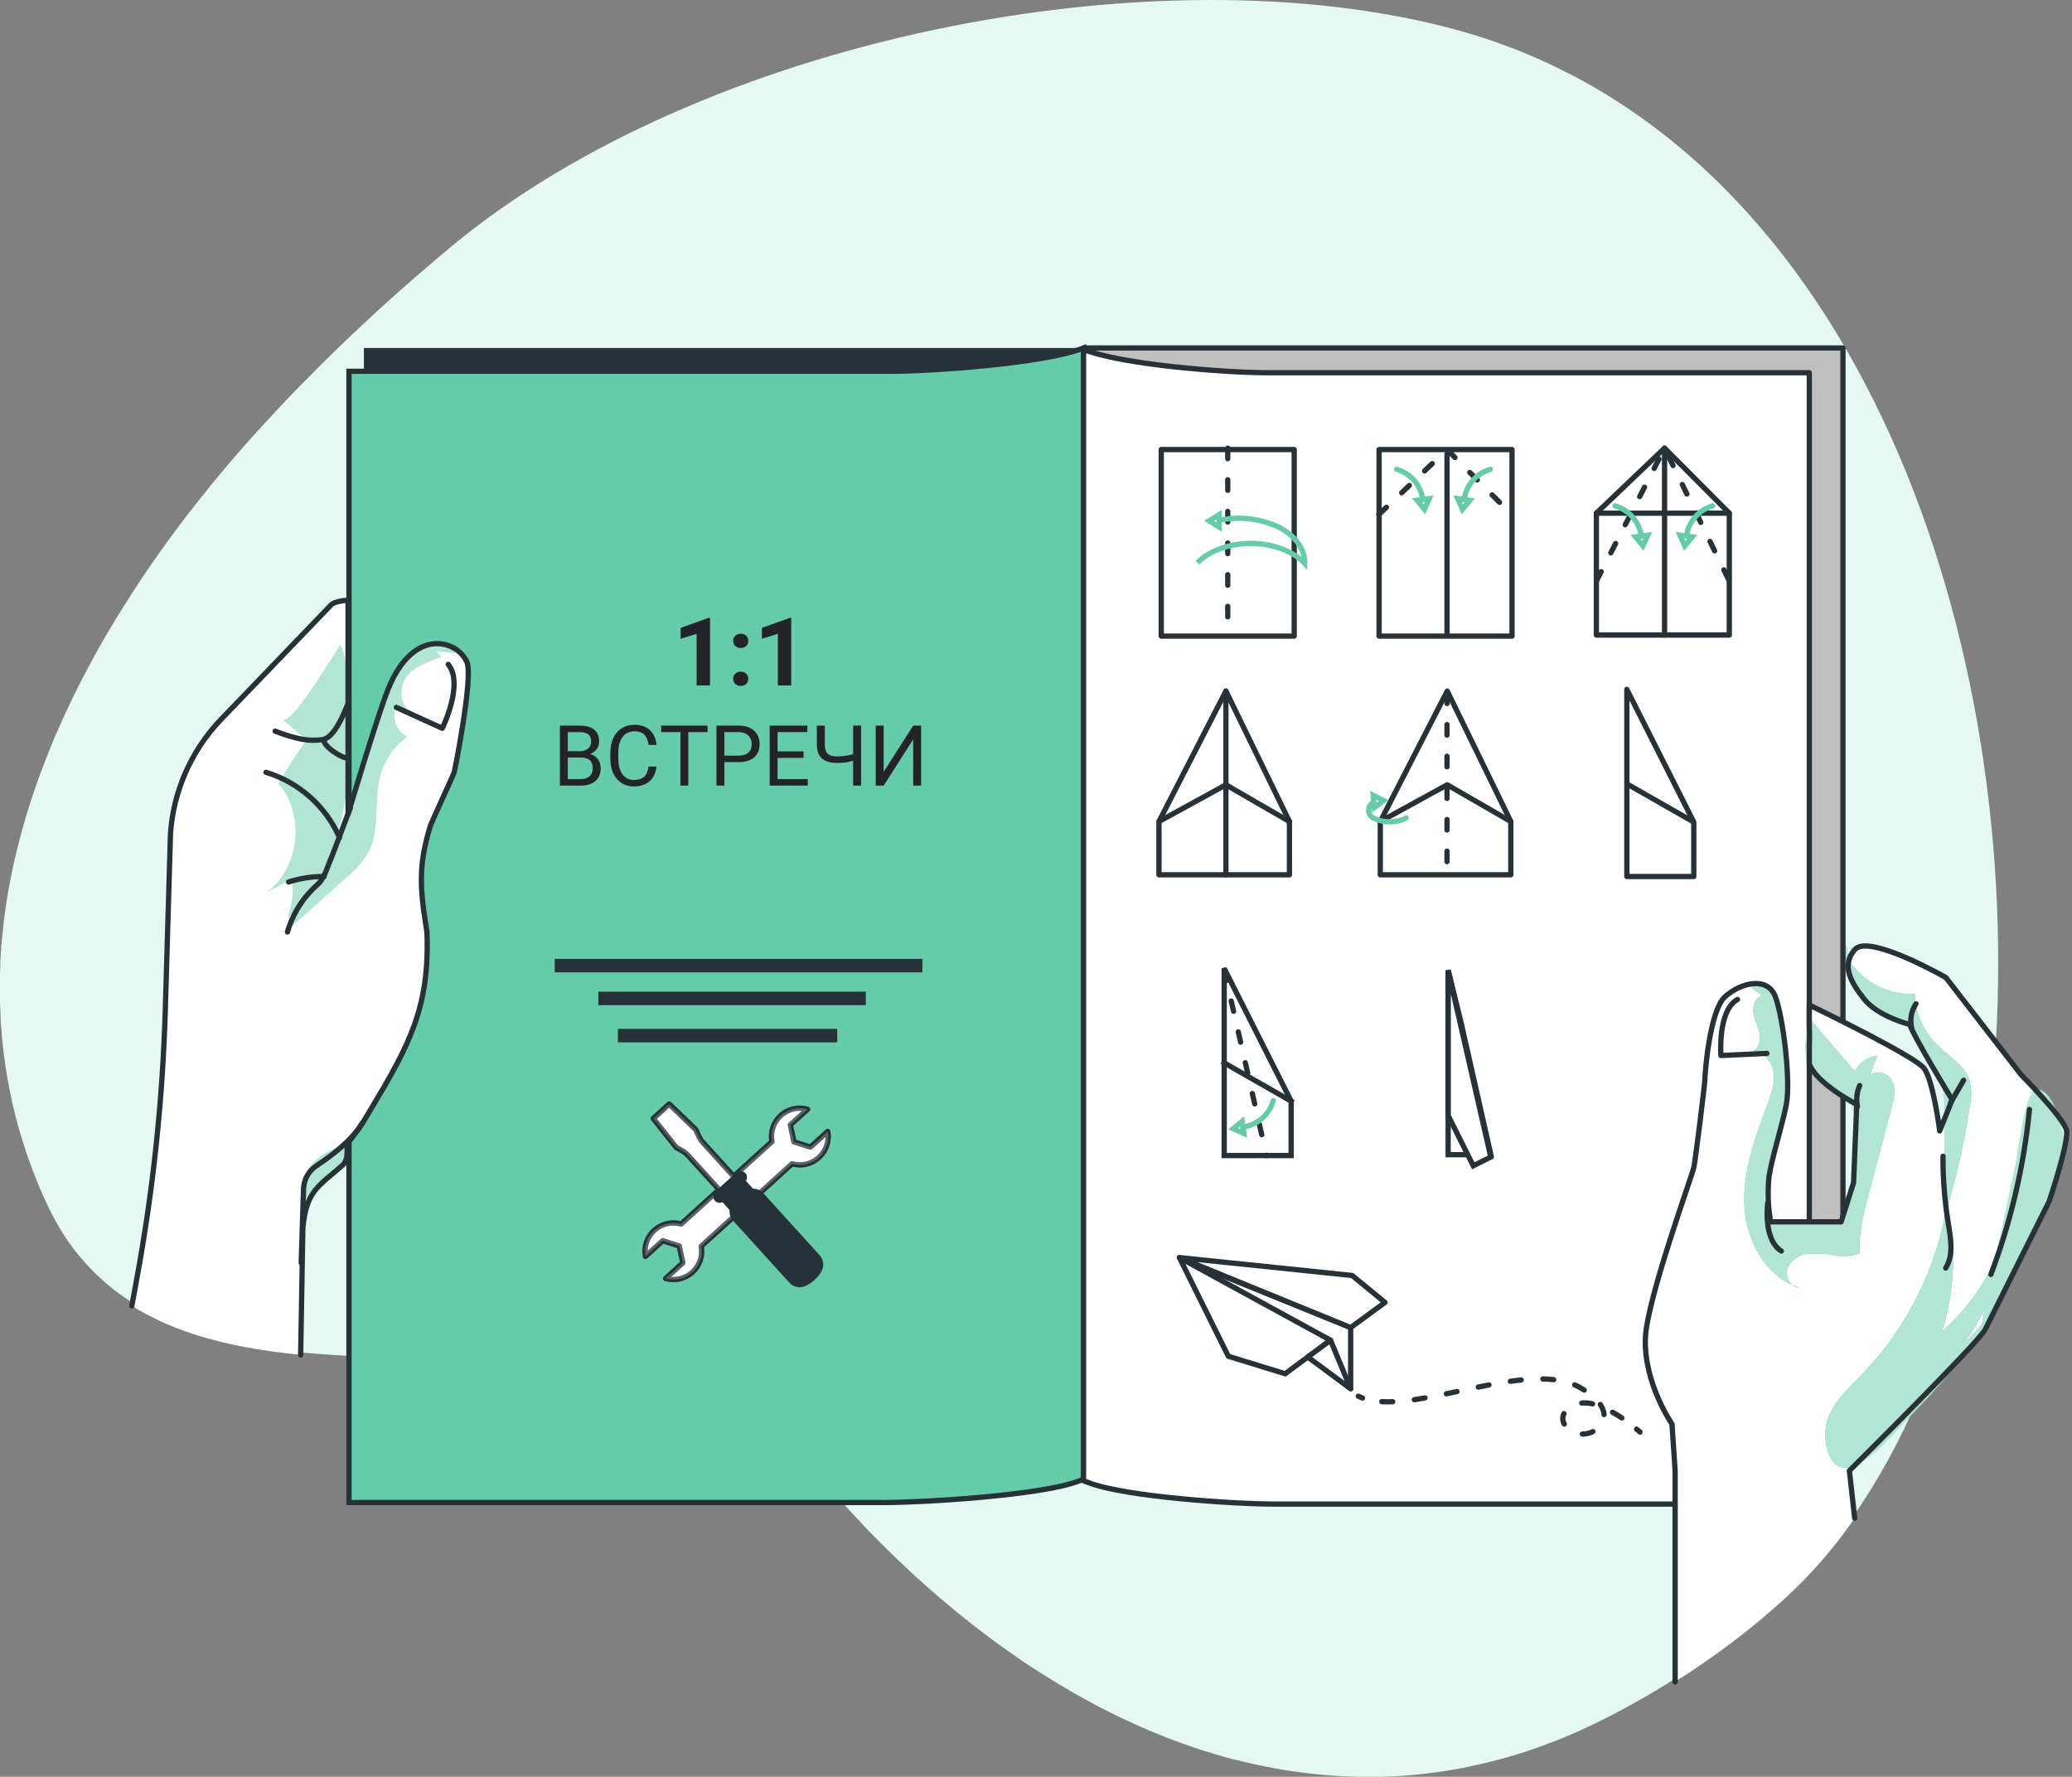
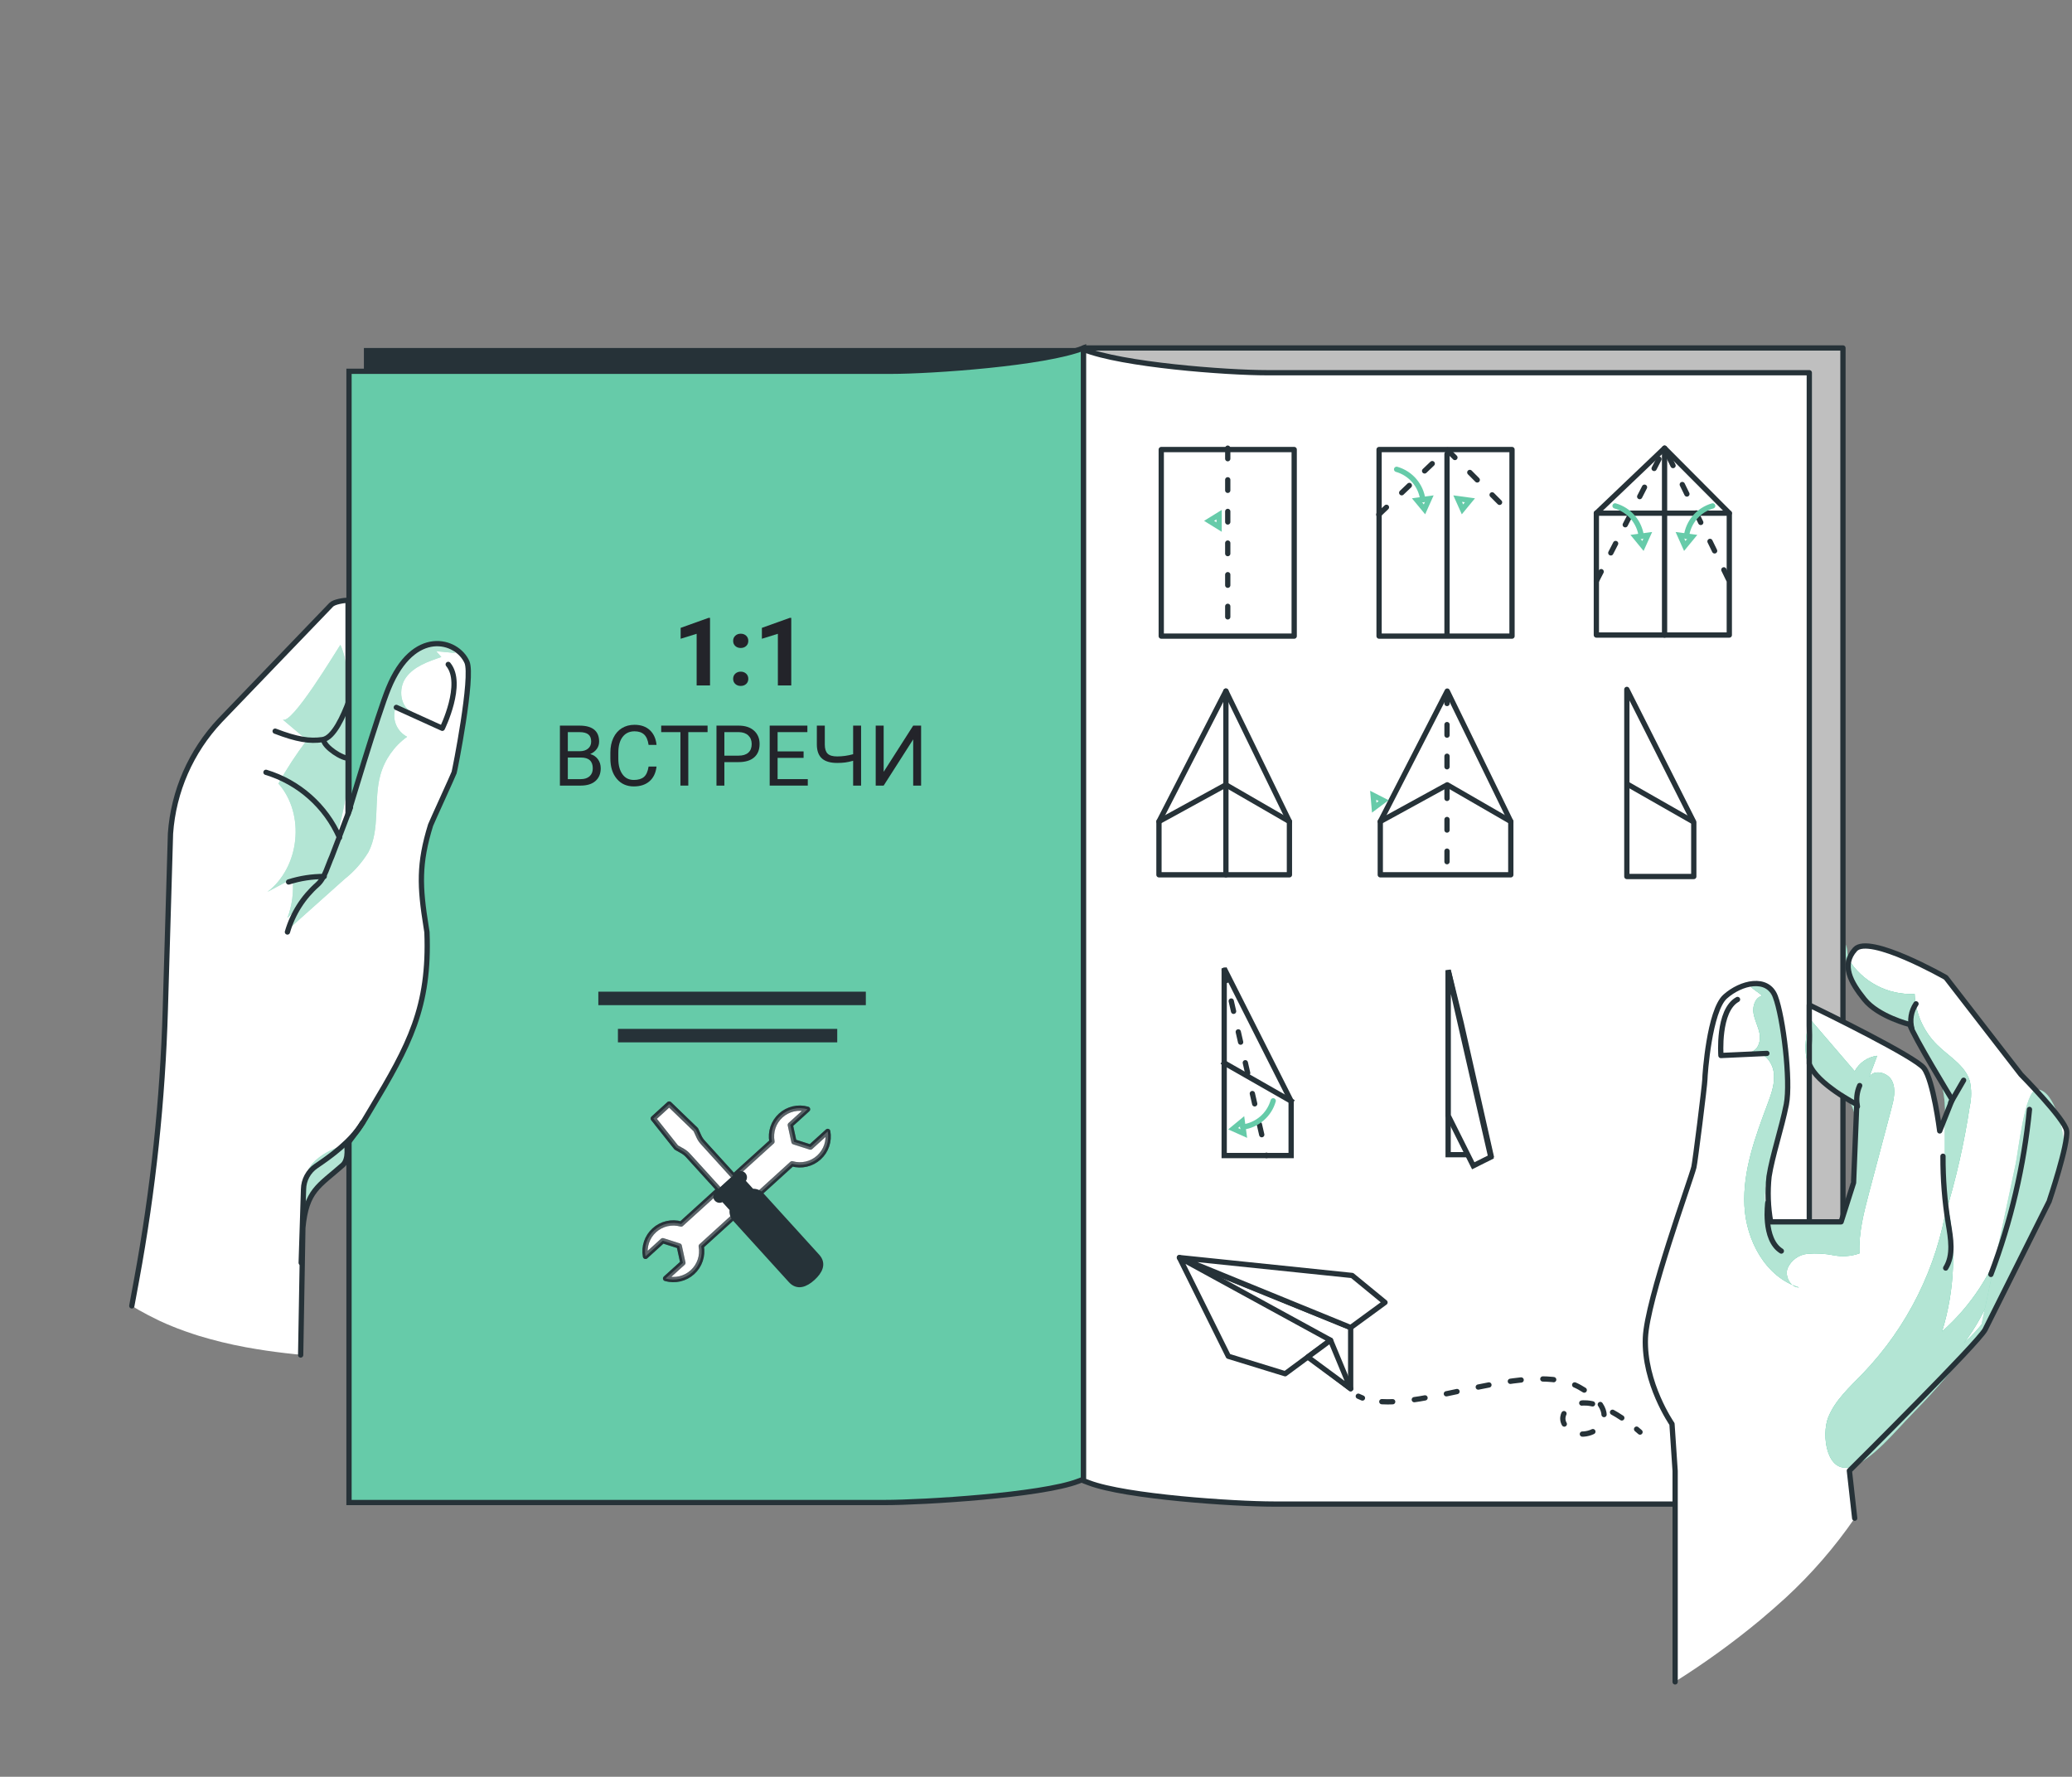
<svg xmlns="http://www.w3.org/2000/svg" width="393px" height="337px" viewBox="0 0 393 337">
  <rect x="0" y="0" width="393" height="337" fill="#808080" stroke="none" />
  <title>Instruction manual-bro (1)</title>
  <g id="Page-1" stroke="none" stroke-width="1" fill="none" fill-rule="evenodd">
    <g id="New-Main-page" transform="translate(-778, -4135)">
      <g id="Instruction-manual-bro-(1)" transform="translate(778, 4135)">
        <g id="freepik--background-simple--inject-4" fill="#E4F9F2" fill-rule="nonzero">
-           <path d="M378.569,197.607 C377.137,222.236 372.154,245.62 363.755,265.245 C360.467,273.061 356.388,280.52 351.581,287.504 C347.797,293.004 343.411,298.065 338.505,302.593 C336.929,304.034 335.311,305.44 333.633,306.855 C328.532,311.085 323.159,314.975 317.549,318.501 C314.187,320.626 310.655,322.675 306.952,324.647 C306.1,325.082 305.325,325.5 304.507,325.917 L304.312,326.02 C303.519,326.42 302.736,326.804 301.935,327.179 C301.134,327.554 300.495,327.853 299.78,328.168 L298.928,328.56 C298.331,328.824 297.744,329.08 297.147,329.319 L296.917,329.421 C296.117,329.762 295.299,330.086 294.49,330.385 C294.49,330.385 294.49,330.385 294.49,330.385 C293.74,330.674 292.99,330.947 292.241,331.237 L291.653,331.442 C291.014,331.672 290.366,331.894 289.719,332.107 L289.506,332.175 C288.808,332.414 288.092,332.635 287.393,332.848 C286.695,333.061 286.099,333.223 285.46,333.402 C284.821,333.581 284.412,333.692 283.884,333.837 C282.606,334.17 281.328,334.485 280.067,334.766 L278.577,335.082 L277.197,335.363 C276.404,335.517 275.629,335.653 274.854,335.772 C274.241,335.883 273.636,335.968 273.031,336.054 C272.426,336.139 271.753,336.233 271.114,336.309 L269.223,336.531 L267.324,336.71 L265.441,336.847 L263.55,336.949 C262.996,336.949 262.442,336.949 261.889,337 L261.326,337 C260.807,337 260.304,337 259.793,337 C258.549,337 257.306,337 256.062,336.94 L254.742,336.889 L253.89,336.847 L252.595,336.761 C251.666,336.693 250.746,336.616 249.826,336.523 C248.906,336.429 247.824,336.318 246.828,336.182 L245.456,335.994 L244.604,335.866 L243.207,335.645 C241.333,335.329 239.485,334.963 237.645,334.553 L236.009,334.17 C235.438,334.042 234.893,333.897 234.305,333.752 L234.195,333.752 C233.002,333.445 231.826,333.121 230.651,332.772 C229.671,332.482 228.7,332.183 227.737,331.868 C227.064,331.646 226.409,331.433 225.753,331.203 C225.233,331.024 224.705,330.845 224.194,330.649 C220.553,329.347 216.984,327.867 213.486,326.207 C212.975,325.977 212.463,325.73 211.961,325.483 L211.629,325.312 C211.135,325.073 210.649,324.843 210.163,324.596 L210.163,324.596 C209.065,324.05 207.974,323.471 206.884,322.891 L206.126,322.473 C205.657,322.226 205.197,321.962 204.729,321.706 C202.457,320.422 200.211,319.078 197.99,317.674 C197.422,317.327 196.854,316.969 196.287,316.6 C195.622,316.173 194.958,315.747 194.31,315.295 C193.663,314.843 192.998,314.443 192.351,313.957 C191.704,313.471 191.261,313.198 190.715,312.814 C188.313,311.109 185.945,309.319 183.636,307.486 C183.142,307.103 182.665,306.711 182.18,306.318 L180.732,305.133 C180.246,304.741 179.769,304.349 179.3,303.94 C178.832,303.531 178.355,303.139 177.886,302.738 C177.418,302.337 176.958,301.945 176.506,301.544 L175.007,300.214 C174.291,299.575 173.584,298.919 172.869,298.271 C171.787,297.273 170.722,296.25 169.657,295.236 C169.214,294.81 168.805,294.383 168.328,293.94 L167.008,292.636 C165.892,291.519 164.785,290.377 163.694,289.226 L163.618,289.14 C162.008,287.435 160.44,285.73 158.907,284.025 C158.847,283.949 158.779,283.889 158.728,283.821 C157.748,282.721 156.777,281.613 155.84,280.505 L154.213,278.586 C152.389,276.399 150.367,274.384 148.173,272.568 C147.909,272.338 147.628,272.116 147.321,271.894 L146.47,271.238 C145.967,270.854 145.456,270.488 144.945,270.138 C144.681,269.959 144.434,269.78 144.17,269.61 L143.318,269.047 L142.466,268.51 L141.912,268.186 C141.674,268.032 141.418,267.888 141.179,267.751 L140.259,267.24 L138.879,266.515 C138.59,266.37 138.292,266.234 138.028,266.08 C136.775,265.475 135.472,264.912 134.169,264.375 L133.317,264.051 C126.297,261.511 118.989,259.853 111.56,259.115 C111.202,259.064 110.836,259.03 110.461,258.996 C108.272,258.757 106.04,258.561 103.8,258.408 C102.777,258.331 101.764,258.263 100.733,258.212 L99.285,258.135 L97.019,258.033 C95.886,257.981 94.744,257.939 93.611,257.905 L92.461,257.905 L92.197,257.905 C91.524,257.905 90.86,257.862 90.178,257.854 L86.771,257.768 L83.9,257.7 L80.339,257.632 L80.075,257.632 L76.779,257.547 L74.41,257.478 L72.153,257.419 L71.983,257.419 L69.708,257.342 C65.645,257.172 61.624,256.933 57.705,256.566 L57.245,256.524 L56.078,256.404 C53.625,256.149 51.206,255.833 48.846,255.441 L46.827,255.091 C43.801,254.531 40.809,253.8 37.865,252.901 C37.533,252.798 37.201,252.696 36.877,252.577 C35.889,252.253 34.909,251.912 33.964,251.545 C33.64,251.426 33.316,251.298 33.001,251.161 C32.149,250.829 31.383,250.479 30.599,250.121 L30.02,249.814 C28.87,249.26 27.737,248.672 26.612,248.033 C26.152,247.768 25.709,247.504 25.258,247.18 L25.019,247.027 L24.227,246.507 C23.707,246.157 23.188,245.799 22.685,245.424 L22.217,245.066 L21.603,244.614 L20.811,243.975 C20.453,243.685 20.113,243.378 19.763,243.08 C19.414,242.781 18.911,242.287 18.443,241.869 C17.974,241.451 17.489,240.94 17.02,240.445 L16.33,239.704 L15.666,238.945 C15.41,238.655 15.163,238.365 14.925,238.093 C14.686,237.82 14.55,237.624 14.354,237.376 C14.158,237.129 13.937,236.839 13.724,236.524 C13.306,235.97 12.872,235.399 12.505,234.819 L12.369,234.614 C12.079,234.171 11.781,233.711 11.517,233.25 L11.449,233.139 L11.091,232.543 C10.989,232.381 10.895,232.219 10.802,232.04 C10.708,231.861 10.461,231.443 10.299,231.145 C10.137,230.846 9.975,230.539 9.813,230.224 C9.652,229.909 9.541,229.704 9.422,229.44 C9.302,229.175 9.055,228.698 8.876,228.314 C8.433,227.368 8.025,226.422 7.607,225.458 C7.607,225.458 7.607,225.458 7.607,225.458 C7.597,225.426 7.582,225.394 7.565,225.365 C7.275,224.666 6.985,223.975 6.713,223.276 C6.683,223.212 6.658,223.147 6.636,223.08 C6.355,222.372 6.082,221.665 5.827,220.94 C5.571,220.216 5.273,219.431 5.017,218.664 C4.762,217.897 4.506,217.138 4.268,216.371 C3.791,214.836 3.348,213.293 2.956,211.742 C2.797,211.111 2.644,210.48 2.496,209.849 C2.402,209.517 2.334,209.167 2.257,208.809 C2.13,208.28 2.019,207.743 1.917,207.198 C1.891,207.118 1.874,207.035 1.866,206.951 C1.712,206.2 1.567,205.442 1.44,204.683 C1.312,203.924 1.167,203.106 1.048,202.304 C0.929,201.503 0.818,200.71 0.716,199.909 C0.613,199.108 0.528,198.315 0.451,197.513 C0.383,196.891 0.324,196.252 0.281,195.621 C0.281,195.339 0.281,195.05 0.213,194.768 C0.17,194.155 0.128,193.541 0.102,192.918 C0.089,192.762 0.089,192.606 0.102,192.45 C0.102,192.04 0.051,191.597 0.051,191.205 C0.017,190.637 0,190.068 0,189.5 C0,188.843 0,188.161 0,187.488 C0,186.814 0,186.354 0,185.783 C0,185.561 0,185.34 0,185.109 C0,184.547 0,183.993 0.06,183.404 C0.06,183.123 0.06,182.816 0.06,182.552 C0.06,182.032 0.111,181.503 0.153,180.992 L0.204,180.182 C0.204,179.577 0.29,178.98 0.349,178.383 C0.349,178.153 0.349,177.923 0.417,177.693 C0.486,176.951 0.562,176.226 0.647,175.493 C0.64,175.457 0.64,175.419 0.647,175.382 C0.741,174.53 0.843,173.729 0.963,172.893 C1.048,172.237 1.15,171.589 1.252,170.924 C1.423,169.901 1.593,168.869 1.789,167.838 C1.9,167.215 2.019,166.619 2.138,165.996 C2.598,163.72 3.135,161.418 3.748,159.108 C3.902,158.52 4.055,157.932 4.217,157.343 C5.128,154.036 6.202,150.702 7.411,147.361 L7.88,146.107 C8.05,145.681 8.22,145.255 8.382,144.812 C8.783,143.746 9.234,142.672 9.643,141.598 C10.052,140.524 10.495,139.501 10.981,138.452 C11.007,138.397 11.03,138.34 11.049,138.281 C11.449,137.369 11.901,136.457 12.284,135.545 C12.361,135.366 12.446,135.187 12.531,135.008 C12.982,134.027 13.442,133.047 13.919,132.075 L13.996,131.913 C14.49,130.924 14.993,129.918 15.504,128.921 C15.649,128.614 15.802,128.333 15.964,128.068 C16.262,127.48 16.56,126.892 16.884,126.312 C17.208,125.733 17.446,125.255 17.736,124.718 C18.025,124.181 18.417,123.482 18.767,122.868 C19.491,121.572 20.232,120.311 20.998,119.006 C21.063,118.903 21.128,118.801 21.194,118.699 C21.799,117.676 22.413,116.662 23.051,115.647 C23.69,114.633 24.321,113.619 24.985,112.596 C25.65,111.572 26.306,110.558 26.987,109.544 C27.669,108.529 28.367,107.506 29.083,106.483 C29.798,105.46 30.454,104.514 31.17,103.525 C31.196,103.494 31.219,103.459 31.238,103.423 C31.979,102.408 32.72,101.385 33.487,100.371 C34.253,99.356 35.012,98.325 35.804,97.31 C36.468,96.458 37.133,95.605 37.814,94.753 L38.445,93.968 C39.169,93.056 39.91,92.127 40.668,91.215 C41.426,90.303 42.074,89.51 42.798,88.657 C42.977,88.436 43.172,88.222 43.36,87.992 C44.212,87.037 44.995,86.074 45.83,85.119 C46.665,84.165 47.534,83.227 48.386,82.28 C48.522,82.11 48.676,81.948 48.82,81.786 C49.672,80.857 50.524,79.936 51.376,79.007 C52.228,78.078 52.96,77.302 53.761,76.449 C54.085,76.091 54.417,75.742 54.758,75.392 C55.61,74.54 56.462,73.645 57.313,72.784 C58.165,71.923 59.213,70.848 60.176,69.885 C67.882,62.161 76.313,54.489 85.468,46.867 C133.036,7.277 219.253,-9.73 275.919,5.572 C350.738,25.742 383.194,118.103 378.569,197.607 Z" id="Path" />
-         </g>
+           </g>
        <g id="freepik--Manual--inject-4" transform="translate(25, 66)">
          <path d="M180.517,214.559 L180.517,0 L324.556,0 L324.556,216.154 L319.881,218.969 L218.361,218.969 C216.143,218.483 197.682,218.722 180.56,214.55" id="Path" stroke="#263238" fill="#BFBFBF" fill-rule="nonzero" stroke-linecap="round" stroke-linejoin="round" />
          <path d="M179.186,213.646 L178.137,214.047 C171.15,216.734 148.867,218.116 141.385,218.116 L44.02,218.116 L44.02,0 L180.517,0 L179.186,213.646 Z" id="Path" fill="#263238" fill-rule="nonzero" />
          <path d="M180.517,214.559 L179.476,214.951 C172.481,217.613 150.198,218.978 142.716,218.978 L41.196,218.978 L41.196,4.419 L143.936,4.419 C151.785,4.419 173.232,2.918 180.517,0 L180.517,0 L180.517,214.559 Z" id="Path" stroke="#263238" fill="#66CBA9" fill-rule="nonzero" />
          <path d="M180.517,214.849 L181.558,215.241 C188.553,217.903 209.13,219.268 216.612,219.268 L318.174,219.268 L318.174,4.692 L215.392,4.692 C207.544,4.692 187.803,3.191 180.517,0.273 L180.517,0.273 L180.517,214.849 Z" id="Path" stroke="#263238" fill="#FFFFFF" fill-rule="nonzero" stroke-linecap="round" stroke-linejoin="round" />
          <path d="M61.125,80.483 C60.946,81.003 56.86,89.918 56.663,90.447 C54.394,97.75 54.59,102.144 55.81,109.719 L55.972,110.769 C56.518,124.947 52.645,132.156 45.343,144.322 L43.867,146.787 L42.903,148.22 L42.903,148.22 L40.744,151.078 C40.744,151.078 41.239,153.825 39.994,154.934 C35.395,158.987 33.118,159.729 32.435,166.835 L32.017,190.953 L30.848,190.833 C28.391,190.578 25.969,190.262 23.605,189.869 L21.584,189.52 C18.553,188.959 15.557,188.227 12.609,187.327 C12.276,187.225 11.943,187.122 11.619,187.003 C10.63,186.679 9.649,186.338 8.702,185.971 C8.377,185.851 8.053,185.723 7.738,185.587 C6.885,185.254 6.117,184.904 5.332,184.546 L4.777,184.273 C3.626,183.718 2.491,183.13 1.365,182.49 C0.904,182.226 0.461,181.961 0.009,181.637 C0.316,179.931 0.623,178.301 0.921,176.689 C4.047,159.76 5.866,142.616 6.364,125.408 L7.337,92.085 C7.901,84.074 11.216,76.503 16.721,70.655 L37.827,48.704 C38.373,48.133 40.284,47.851 41.017,47.851 L41.017,88.408 C41.017,88.408 46.75,69.188 48.695,64.521 C53.456,52.919 61.688,55.35 63.565,59.573 C64.793,62.312 61.253,80.116 61.125,80.483 Z" id="Path" fill="#FFFFFF" fill-rule="nonzero" />
          <g id="Group" transform="translate(25.713, 55.986)" fill-rule="nonzero">
            <path d="M2.875,14.456 L7.507,18.371 C5.517,20.996 3.709,23.756 2.099,26.63 C7.217,32.439 6.159,42.515 0,47.181 L4.786,44.622 C5.032,47.166 4.697,49.733 3.805,52.129 C10.732,45.466 14.213,35.852 15.219,26.288 C15.649,21.836 15.712,17.357 15.407,12.894 C15.177,9.149 15.458,3.672 13.846,0.32 C13.112,1.377 4.496,15.829 2.875,14.456 Z" id="Path" fill="#66CBA9" />
            <path d="M2.875,14.456 L7.507,18.371 C5.517,20.996 3.709,23.756 2.099,26.63 C7.217,32.439 6.159,42.515 0,47.181 L4.786,44.622 C5.032,47.166 4.697,49.733 3.805,52.129 C10.732,45.466 14.213,35.852 15.219,26.288 C15.649,21.836 15.712,17.357 15.407,12.894 C15.177,9.149 15.458,3.672 13.846,0.32 C13.112,1.377 4.496,15.829 2.875,14.456 Z" id="Path" fill="#FFFFFF" opacity="0.5" />
            <path d="M15.023,95.101 C15.023,95.101 7.567,96.807 7.158,101.926 C6.748,107.044 6.714,110.875 6.714,110.875 C7.025,105.874 9.878,101.382 14.272,98.974 L15.023,95.101 Z" id="Path" fill="#66CBA9" />
            <path d="M15.023,95.101 C15.023,95.101 7.567,96.807 7.158,101.926 C6.748,107.044 6.714,110.875 6.714,110.875 C7.025,105.874 9.878,101.382 14.272,98.974 L15.023,95.101 Z" id="Path" fill="#FFFFFF" opacity="0.5" />
            <path d="M35.66,1.872 L32.009,1.522 L32.998,2.631 C30.49,3.485 27.811,4.389 26.267,6.539 C24.723,8.689 25.201,12.4 27.726,13.15 L24.254,12.408 C23.621,14.501 24.567,16.747 26.506,17.757 C24.044,19.519 22.256,22.068 21.439,24.983 C20.108,29.769 21.439,35.22 19.178,39.605 C17.991,41.567 16.463,43.301 14.665,44.724 L3.523,54.68 C10.676,43.971 16.052,32.177 19.442,19.753 C21.148,13.56 22.539,6.829 27.214,2.427 C28.331,1.29 29.743,0.49 31.292,0.115 C32.87,-0.245 34.52,0.254 35.634,1.429 L34.645,0.652 L35.66,1.872 Z" id="Path" fill="#66CBA9" />
            <g opacity="0.5" transform="translate(3.523, 0)" fill="#FFFFFF" id="Path">
              <path d="M32.136,1.872 L28.485,1.522 L29.475,2.631 C26.967,3.485 24.288,4.389 22.744,6.539 C21.2,8.689 21.677,12.4 24.203,13.15 L20.73,12.408 C20.098,14.501 21.044,16.747 22.983,17.757 C20.52,19.519 18.733,22.068 17.915,24.983 C16.584,29.769 17.915,35.22 15.654,39.605 C14.468,41.567 12.939,43.301 11.142,44.724 L0,54.68 C7.153,43.971 12.528,32.177 15.919,19.753 C17.625,13.56 19.016,6.829 23.691,2.427 C24.807,1.29 26.22,0.49 27.769,0.115 C29.346,-0.245 30.997,0.254 32.111,1.429 L31.121,0.652 L32.136,1.872 Z" />
            </g>
          </g>
          <path d="M0,181.68 C0.307,179.973 0.614,178.344 0.913,176.731 C4.038,159.803 5.858,142.658 6.356,125.451 L7.337,92.085 C7.901,84.074 11.216,76.503 16.721,70.655 L37.827,48.704 C38.373,48.133 40.284,47.851 41.017,47.851 L41.017,88.408 C41.017,88.408 46.75,69.188 48.695,64.521 C53.456,52.919 61.688,55.35 63.565,59.573 C64.802,62.354 61.262,80.159 61.134,80.526 C60.954,81.046 56.868,89.961 56.672,90.49 C54.403,97.793 54.599,102.186 55.819,109.762 L55.981,110.811 C56.527,124.99 52.654,132.199 45.351,144.364 L43.875,146.83 L42.911,148.263 L42.911,148.263 L40.753,151.121 C40.753,151.121 41.248,153.868 40.002,154.977 C35.404,159.029 33.126,159.772 32.444,166.878 L32.026,190.996" id="Path" stroke="#263238" stroke-linecap="round" stroke-linejoin="round" />
          <path d="M27.188,72.677 C31.369,74.281 33.74,74.631 36.18,74.281 C38.33,73.974 40.173,69.648 41.154,67.038" id="Path" stroke="#263238" stroke-linecap="round" stroke-linejoin="round" />
          <path d="M25.448,80.483 C31.685,82.37 36.782,86.893 39.396,92.862" id="Path" stroke="#263238" stroke-linecap="round" stroke-linejoin="round" />
          <path d="M29.517,110.769 C30.522,107.29 32.499,104.17 35.216,101.777 C36.573,100.591 37.195,98.108 37.938,96.47 L41.478,87.137" id="Path" stroke="#263238" stroke-linecap="round" stroke-linejoin="round" />
          <path d="M50.171,68.172 L58.89,72.131 C58.89,72.131 63.053,63.677 60.016,60.017" id="Path" stroke="#263238" stroke-linecap="round" stroke-linejoin="round" />
          <path d="M29.739,101.282 C31.923,100.583 34.203,100.232 36.496,100.241" id="Path" stroke="#263238" stroke-linecap="round" stroke-linejoin="round" />
          <path d="M36.393,74.366 C36.479,75.663 40.002,78 41.154,77.779" id="Path" stroke="#263238" stroke-linecap="round" stroke-linejoin="round" />
          <path d="M32.128,173.507 L32.572,159.558 C32.601,157.795 33.486,156.157 34.943,155.165 C37.596,153.365 41.649,150.498 43.781,146.915" id="Path" stroke="#263238" stroke-linecap="round" stroke-linejoin="round" />
          <path d="M292.726,253 L292.726,212.989 L292.129,204.082 C292.129,204.082 286.746,196.319 287.087,187.745 C287.369,180.519 295.695,157.75 296.284,155.369 C296.505,154.516 298.365,139.629 298.365,138.751 C298.365,137.872 299.218,125.681 302.221,123.011 C305.224,120.341 310.24,119.146 311.725,123.011 C313.209,126.875 314.694,139.041 313.815,143.486 C312.936,147.93 311.136,153.288 310.539,157.135 C310.233,160.005 310.336,162.903 310.846,165.743 L324.206,165.743 L326.569,158.321 L327.175,143.468 C327.175,143.468 319.565,139.578 318.174,135.79 L318.174,132.199 C318.234,130.962 318.226,129.691 318.174,128.547 L318.174,124.615 C320.819,125.894 338.299,134.434 339.937,136.618 C341.72,138.998 342.906,148.502 342.906,148.502 L345.26,142.607 L345.26,142.556 C345.26,142.556 337.83,130.39 337.241,128.317 C337.241,128.317 331.27,126.833 328.633,123.557 C325.997,120.281 324.18,117.03 326.85,114.062 C329.521,111.093 344.075,119.402 344.075,119.402 L353.809,131.986 L358.322,137.812 C358.322,137.812 366.639,146.233 366.972,148.451 C367.356,150.959 363.662,161.862 363.662,161.862 L351.497,186.218 C350.789,187.498 344.928,193.615 338.973,199.672 C332.43,206.343 325.776,212.946 325.776,212.946 L326.782,221.947 C322.992,227.451 318.6,232.516 313.687,237.047 C312.109,238.489 310.488,239.896 308.807,241.312 C303.699,245.544 298.318,249.437 292.701,252.966" id="Path" fill="#FFFFFF" fill-rule="nonzero" />
          <g id="Group" transform="translate(305.837, 113.174)" fill-rule="nonzero">
            <path d="M15.929,89.654 C17.251,86.352 20.024,83.895 22.489,81.336 C30.994,72.467 36.574,61.202 38.476,49.063 C40.275,57.107 39.945,65.481 37.521,73.359 C43.029,68.491 47.121,62.224 49.362,55.222 C48.827,62.597 46.159,69.657 41.684,75.543 C44.911,72.681 47.448,69.126 49.106,65.144 C45.438,73.965 38.408,82.334 31.771,89.074 C28.913,91.974 24.298,97.69 20.365,98.996 C15.63,100.531 14.589,93.032 15.929,89.654 Z" id="Path" fill="#66CBA9" />
            <path d="M15.929,89.654 C17.251,86.352 20.024,83.895 22.489,81.336 C30.994,72.467 36.574,61.202 38.476,49.063 C40.275,57.107 39.945,65.481 37.521,73.359 C43.029,68.491 47.121,62.224 49.362,55.222 C48.827,62.597 46.159,69.657 41.684,75.543 C44.911,72.681 47.448,69.126 49.106,65.144 C45.438,73.965 38.408,82.334 31.771,89.074 C28.913,91.974 24.298,97.69 20.365,98.996 C15.63,100.531 14.589,93.032 15.929,89.654 Z" id="Path" fill="#66CBA9" />
            <path d="M15.929,89.654 C17.251,86.352 20.024,83.895 22.489,81.336 C30.994,72.467 36.574,61.202 38.476,49.063 C40.275,57.107 39.945,65.481 37.521,73.359 C43.029,68.491 47.121,62.224 49.362,55.222 C48.827,62.597 46.159,69.657 41.684,75.543 C44.911,72.681 47.448,69.126 49.106,65.144 C45.438,73.965 38.408,82.334 31.771,89.074 C28.913,91.974 24.298,97.69 20.365,98.996 C15.63,100.531 14.589,93.032 15.929,89.654 Z" id="Path" fill="#FFFFFF" opacity="0.5" />
            <path d="M19.708,2.679 C22.372,7.043 27.21,9.6 32.317,9.342 C32.461,12.988 33.986,16.443 36.582,19.007 C38.792,21.2 41.855,22.855 42.767,25.832 C43.122,27.417 43.122,29.06 42.767,30.644 C41.718,37.633 40.147,44.535 38.067,51.289 L38.067,32.717 C38.155,30.854 38.006,28.988 37.623,27.163 C36.523,22.983 33.042,19.698 32.146,15.467 C24.707,14.904 18.497,7.414 19.35,0 L19.708,2.679 Z" id="Path" fill="#66CBA9" />
            <path d="M3.363,9.7 C2.057,10.041 1.537,11.679 1.759,13.019 C1.98,14.358 2.671,15.578 2.91,16.883 C3.149,18.188 2.706,19.861 1.417,20.296 C3.49,20.074 5.265,22.062 5.581,24.126 C5.896,26.191 5.163,28.238 4.429,30.192 C2.1,36.411 -0.28,42.835 0.027,49.464 C0.334,56.092 4.054,63.054 10.401,65.007 C8.754,65.007 7.662,62.943 8.208,61.373 C8.887,59.83 10.351,58.778 12.03,58.626 C13.679,58.49 15.338,58.585 16.961,58.908 C18.593,59.228 20.281,59.104 21.849,58.549 C21.679,54.599 22.702,50.709 23.709,46.887 L27.906,31.07 C28.367,29.364 28.811,27.436 28.026,25.832 C27.241,24.228 24.613,23.555 23.701,25.09 L25.211,21.072 C23.4,21.302 21.811,22.392 20.945,23.998 L12.414,14.059 C11.51,17.779 10.827,22.3 13.617,24.92 C15.016,26.233 17.029,26.737 18.505,27.965 C21.116,30.149 21.465,33.997 21.278,37.349 C21,42.686 19.895,47.947 18.002,52.944 L8.302,52.859 C7.364,52.933 6.423,52.75 5.581,52.33 C4.335,51.562 3.977,49.916 3.874,48.448 C3.635,43.202 6.749,36.215 7.807,31.079 C9.164,24.527 7.91,19.622 6.425,13.104 C6.161,11.52 5.533,10.019 4.591,8.719 C4.224,8.275 1.861,6.305 1.179,7.158 C0.496,8.011 2.927,9.052 3.363,9.7 Z" id="Path" fill="#66CBA9" />
            <path d="M19.708,2.679 C22.372,7.043 27.21,9.6 32.317,9.342 C32.461,12.988 33.986,16.443 36.582,19.007 C38.792,21.2 41.855,22.855 42.767,25.832 C43.122,27.417 43.122,29.06 42.767,30.644 C41.718,37.633 40.147,44.535 38.067,51.289 L38.067,32.717 C38.155,30.854 38.006,28.988 37.623,27.163 C36.523,22.983 33.042,19.698 32.146,15.467 C24.707,14.904 18.497,7.414 19.35,0 L19.708,2.679 Z" id="Path" fill="#66CBA9" />
            <path d="M3.363,9.7 C2.057,10.041 1.537,11.679 1.759,13.019 C1.98,14.358 2.671,15.578 2.91,16.883 C3.149,18.188 2.706,19.861 1.417,20.296 C3.49,20.074 5.265,22.062 5.581,24.126 C5.896,26.191 5.163,28.238 4.429,30.192 C2.1,36.411 -0.28,42.835 0.027,49.464 C0.334,56.092 4.054,63.054 10.401,65.007 C8.754,65.007 7.662,62.943 8.208,61.373 C8.887,59.83 10.351,58.778 12.03,58.626 C13.679,58.49 15.338,58.585 16.961,58.908 C18.593,59.228 20.281,59.104 21.849,58.549 C21.679,54.599 22.702,50.709 23.709,46.887 L27.906,31.07 C28.367,29.364 28.811,27.436 28.026,25.832 C27.241,24.228 24.613,23.555 23.701,25.09 L25.211,21.072 C23.4,21.302 21.811,22.392 20.945,23.998 L12.414,14.059 C11.51,17.779 10.827,22.3 13.617,24.92 C15.016,26.233 17.029,26.737 18.505,27.965 C21.116,30.149 21.465,33.997 21.278,37.349 C21,42.686 19.895,47.947 18.002,52.944 L8.302,52.859 C7.364,52.933 6.423,52.75 5.581,52.33 C4.335,51.562 3.977,49.916 3.874,48.448 C3.635,43.202 6.749,36.215 7.807,31.079 C9.164,24.527 7.91,19.622 6.425,13.104 C6.161,11.52 5.533,10.019 4.591,8.719 C4.224,8.275 1.861,6.305 1.179,7.158 C0.496,8.011 2.927,9.052 3.363,9.7 Z" id="Path" fill="#66CBA9" />
            <g opacity="0.5" fill="#FFFFFF" id="Path">
              <path d="M19.708,2.679 C22.372,7.043 27.21,9.6 32.317,9.342 C32.461,12.988 33.986,16.443 36.582,19.007 C38.792,21.2 41.855,22.855 42.767,25.832 C43.122,27.417 43.122,29.06 42.767,30.644 C41.718,37.633 40.147,44.535 38.067,51.289 L38.067,32.717 C38.155,30.854 38.006,28.988 37.623,27.163 C36.523,22.983 33.042,19.698 32.146,15.467 C24.707,14.904 18.497,7.414 19.35,0 L19.708,2.679 Z" />
              <path d="M3.363,9.7 C2.057,10.041 1.537,11.679 1.759,13.019 C1.98,14.358 2.671,15.578 2.91,16.883 C3.149,18.188 2.706,19.861 1.417,20.296 C3.49,20.074 5.265,22.062 5.581,24.126 C5.896,26.191 5.163,28.238 4.429,30.192 C2.1,36.411 -0.28,42.835 0.027,49.464 C0.334,56.092 4.054,63.054 10.401,65.007 C8.754,65.007 7.662,62.943 8.208,61.373 C8.887,59.83 10.351,58.778 12.03,58.626 C13.679,58.49 15.338,58.585 16.961,58.908 C18.593,59.228 20.281,59.104 21.849,58.549 C21.679,54.599 22.702,50.709 23.709,46.887 L27.906,31.07 C28.367,29.364 28.811,27.436 28.026,25.832 C27.241,24.228 24.613,23.555 23.701,25.09 L25.211,21.072 C23.4,21.302 21.811,22.392 20.945,23.998 L12.414,14.059 C11.51,17.779 10.827,22.3 13.617,24.92 C15.016,26.233 17.029,26.737 18.505,27.965 C21.116,30.149 21.465,33.997 21.278,37.349 C21,42.686 19.895,47.947 18.002,52.944 L8.302,52.859 C7.364,52.933 6.423,52.75 5.581,52.33 C4.335,51.562 3.977,49.916 3.874,48.448 C3.635,43.202 6.749,36.215 7.807,31.079 C9.164,24.527 7.91,19.622 6.425,13.104 C6.161,11.52 5.533,10.019 4.591,8.719 C4.224,8.275 1.861,6.305 1.179,7.158 C0.496,8.011 2.927,9.052 3.363,9.7 Z" />
            </g>
            <path d="M44.55,74.127 C49.032,65.499 53.363,56.798 57.543,48.022 C59.019,44.925 60.504,41.709 60.657,38.271 C60.751,36.027 58.9,27.402 55.496,27.461 C53.227,27.461 51.93,39.457 51.486,41.53 L44.55,74.127 Z" id="Path" fill="#66CBA9" />
            <path d="M44.55,74.127 C49.032,65.499 53.363,56.798 57.543,48.022 C59.019,44.925 60.504,41.709 60.657,38.271 C60.751,36.027 58.9,27.402 55.496,27.461 C53.227,27.461 51.93,39.457 51.486,41.53 L44.55,74.127 Z" id="Path" fill="#FFFFFF" opacity="0.5" />
          </g>
          <path d="M292.726,253 L292.726,212.989 L292.129,204.082 C292.129,204.082 286.746,196.319 287.087,187.745 C287.369,180.519 295.695,157.75 296.284,155.369 C296.505,154.516 298.365,139.629 298.365,138.751 C298.365,137.872 299.218,125.681 302.221,123.011 C305.224,120.341 310.24,119.146 311.725,123.011 C313.209,126.875 314.694,139.041 313.815,143.486 C312.936,147.93 311.136,153.288 310.539,157.135 C310.233,160.005 310.336,162.903 310.846,165.743 L324.206,165.743 L326.569,158.321 L327.175,143.468 C327.175,143.468 319.565,139.578 318.174,135.79 L318.174,132.199 C318.234,130.962 318.226,129.691 318.174,128.547 L318.174,124.615 C320.819,125.894 338.299,134.434 339.937,136.618 C341.72,138.998 342.906,148.502 342.906,148.502 L345.26,142.607 L345.26,142.556 C345.26,142.556 337.83,130.39 337.241,128.317 C337.241,128.317 331.27,126.833 328.633,123.557 C325.997,120.281 324.18,117.03 326.85,114.062 C329.521,111.093 344.075,119.402 344.075,119.402 L353.809,131.986 L358.322,137.812 C358.322,137.812 366.639,146.233 366.972,148.451 C367.356,150.959 363.662,161.862 363.662,161.862 L351.497,186.218 C350.789,187.498 344.928,193.615 338.973,199.672 C332.43,206.343 325.776,212.946 325.776,212.946 L326.782,221.947" id="Path" stroke="#263238" stroke-linecap="round" stroke-linejoin="round" />
          <path d="M359.934,144.424 C358.884,155.132 356.423,165.654 352.614,175.716" id="Path" stroke="#263238" stroke-linecap="round" stroke-linejoin="round" />
          <path d="M343.529,153.296 C343.509,157.565 343.846,161.829 344.535,166.042 C345.005,168.9 345.576,172.056 344.041,174.505" id="Path" stroke="#263238" stroke-linecap="round" stroke-linejoin="round" />
          <path d="M310.13,133.794 L301.411,134.195 C301.411,134.195 300.754,125.664 304.559,123.565" id="Path" stroke="#263238" stroke-linecap="round" stroke-linejoin="round" />
          <path d="M327.303,143.861 C327.032,142.526 327.181,141.14 327.729,139.894" id="Path" stroke="#263238" stroke-linecap="round" stroke-linejoin="round" />
          <line x1="345.005" y1="143.102" x2="347.444" y2="138.887" id="Path" stroke="#263238" stroke-linecap="round" stroke-linejoin="round" />
          <path d="M338.41,124.393 C337.469,125.781 337.185,127.512 337.634,129.128" id="Path" stroke="#263238" stroke-linecap="round" stroke-linejoin="round" />
          <path d="M310.309,162.101 C310.309,162.101 309.311,169.053 312.868,171.28" id="Path" stroke="#263238" stroke-linecap="round" stroke-linejoin="round" />
        </g>
        <g id="freepik--Content--inject-4" transform="translate(91, 85)">
          <path d="M37.827,151.315 L34.706,150.318 L31.432,153.292 C31.094,151.464 31.727,149.592 33.103,148.343 C34.48,147.093 36.406,146.644 38.194,147.156 L44.342,141.574 L49.262,137.108 L55.419,131.526 C55.078,129.699 55.708,127.826 57.084,126.576 C58.46,125.325 60.385,124.877 62.173,125.39 L58.898,128.364 L59.597,131.569 L62.718,132.566 L65.993,129.592 C66.331,131.419 65.698,133.292 64.321,134.541 C62.944,135.791 61.019,136.239 59.231,135.728 L53.083,141.31 L48.154,145.776 L42.006,151.358 C42.34,153.184 41.706,155.054 40.329,156.301 C38.953,157.548 37.03,157.996 35.243,157.485 L38.526,154.52 L37.827,151.315 Z" id="Path" stroke="#263238" fill="#FFFFFF" fill-rule="nonzero" stroke-linecap="round" stroke-linejoin="round" />
          <path d="M37.827,151.315 L34.706,150.318 L31.432,153.292 C31.094,151.464 31.727,149.592 33.103,148.343 C34.48,147.093 36.406,146.644 38.194,147.156 L44.342,141.574 L49.262,137.108 L55.419,131.526 C55.078,129.699 55.708,127.826 57.084,126.576 C58.46,125.325 60.385,124.877 62.173,125.39 L58.898,128.364 L59.597,131.569 L62.718,132.566 L65.993,129.592 C66.331,131.419 65.698,133.292 64.321,134.541 C62.944,135.791 61.019,136.239 59.231,135.728 L53.083,141.31 L48.154,145.776 L42.006,151.358 C42.34,153.184 41.706,155.054 40.329,156.301 C38.953,157.548 37.03,157.996 35.243,157.485 L38.526,154.52 L37.827,151.315 Z" id="Path" stroke="#263238" fill="#FFFFFF" fill-rule="nonzero" opacity="0.4" stroke-linecap="round" stroke-linejoin="round" />
          <path d="M37.273,132.634 L32.915,127.146 L35.926,124.401 L40.974,129.268 L41.571,130.58 C41.76,130.981 42.007,131.351 42.304,131.679 L48.367,138.353 L45.604,140.858 L39.541,134.185 C39.243,133.85 38.895,133.563 38.509,133.333 L37.273,132.634 Z" id="Path" stroke="#263238" fill="#FFFFFF" fill-rule="nonzero" stroke-linecap="round" stroke-linejoin="round" />
          <path d="M37.273,132.634 L32.915,127.146 L35.926,124.401 L40.974,129.268 L41.571,130.58 C41.76,130.981 42.007,131.351 42.304,131.679 L48.367,138.353 L45.604,140.858 L39.541,134.185 C39.243,133.85 38.895,133.563 38.509,133.333 L37.273,132.634 Z" id="Path" stroke="#263238" fill="#FFFFFF" fill-rule="nonzero" opacity="0.7" stroke-linecap="round" stroke-linejoin="round" />
          <path d="M47.907,144.344 L46.09,142.341 L45.962,142.452 C45.67,142.713 45.222,142.688 44.96,142.396 C44.699,142.105 44.724,141.656 45.016,141.395 L48.972,137.807 C49.157,137.619 49.43,137.549 49.682,137.624 C49.934,137.7 50.124,137.91 50.173,138.168 C50.223,138.427 50.125,138.691 49.919,138.855 L49.8,138.966 L51.624,140.977 C52.341,140.891 53.05,141.181 53.5,141.744 L64.006,153.309 C65.26,154.681 64.526,156.139 63.153,157.392 C61.78,158.644 60.254,159.224 59.009,157.852 L48.503,146.287 C47.985,145.784 47.76,145.051 47.907,144.344 L47.907,144.344 Z" id="Path" stroke="#263238" fill="#FFFFFF" fill-rule="nonzero" stroke-linecap="round" stroke-linejoin="round" />
          <path d="M47.907,144.344 L46.09,142.341 L45.962,142.452 C45.67,142.713 45.222,142.688 44.96,142.396 C44.699,142.105 44.724,141.656 45.016,141.395 L48.972,137.807 C49.157,137.619 49.43,137.549 49.682,137.624 C49.934,137.7 50.124,137.91 50.173,138.168 C50.223,138.427 50.125,138.691 49.919,138.855 L49.8,138.966 L51.624,140.977 C52.341,140.891 53.05,141.181 53.5,141.744 L64.006,153.309 C65.26,154.681 64.526,156.139 63.153,157.392 C61.78,158.644 60.254,159.224 59.009,157.852 L48.503,146.287 C47.985,145.784 47.76,145.051 47.907,144.344 L47.907,144.344 Z" id="Path" fill="#263238" fill-rule="nonzero" />
-           <rect id="Rectangle" fill="#263238" fill-rule="nonzero" x="14.215" y="96.866" width="69.736" height="2.557" />
          <rect id="Rectangle" fill="#263238" fill-rule="nonzero" x="22.487" y="103.087" width="50.738" height="2.557" />
          <rect id="Rectangle" fill="#263238" fill-rule="nonzero" x="26.204" y="110.143" width="41.596" height="2.557" />
          <polygon id="Path" stroke="#263238" fill="#FFFFFF" fill-rule="nonzero" stroke-linecap="round" stroke-linejoin="round" points="165.183 166.792 165.183 178.391 133.436 153.923" />
          <polygon id="Path" stroke="#263238" fill="#FFFFFF" fill-rule="nonzero" stroke-linecap="round" stroke-linejoin="round" points="132.702 153.522 165.183 166.792 171.698 162.028 165.464 156.914" />
          <polygon id="Path" stroke="#263238" fill="#FFFFFF" fill-rule="nonzero" stroke-linecap="round" stroke-linejoin="round" points="132.702 153.522 141.98 172.238 152.759 175.553 157.048 172.382 157.227 172.255 161.363 169.195 133.461 153.94" />
          <polygon id="Path" stroke="#263238" fill="#FFFFFF" fill-rule="nonzero" stroke-linecap="round" stroke-linejoin="round" points="161.363 169.195 165.183 178.391 157.048 172.382" />
          <polygon id="Path" stroke="#263238" fill="#FFFFFF" fill-rule="nonzero" stroke-linecap="square" points="186.152 109.087 183.764 99.371 183.67 99.013 183.67 134.006 187.704 134.006 191.771 134.006" />
          <polygon id="Path" stroke="#263238" fill="#FFFFFF" fill-rule="nonzero" stroke-linecap="square" points="183.687 99.098 183.687 126.6 188.437 136.111 191.763 134.449" />
          <polygon id="Path" stroke="#263238" fill="#FFFFFF" fill-rule="nonzero" stroke-linecap="round" stroke-linejoin="round" points="217.566 45.757 217.566 81.244 230.263 81.244 230.263 70.923" />
          <line x1="230.263" y1="70.915" x2="217.566" y2="63.671" id="Path" stroke="#263238" fill="#FFFFFF" fill-rule="nonzero" />
          <polygon id="Path" stroke="#263238" fill="#FFFFFF" fill-rule="nonzero" stroke-linecap="round" stroke-linejoin="round" points="128.822 80.92 128.822 70.813 141.52 46.072 153.569 70.813 153.569 80.92" />
          <polyline id="Path" stroke="#263238" stroke-linecap="round" stroke-linejoin="round" points="128.822 70.813 141.52 63.85 153.569 70.813" />
          <line x1="141.52" y1="46.072" x2="141.52" y2="80.92" id="Path" stroke="#263238" stroke-linecap="round" stroke-linejoin="round" />
          <line x1="220.065" y1="186.615" x2="219.417" y2="186.061" id="Path" stroke="#263238" stroke-linecap="round" stroke-linejoin="round" />
          <path d="M216.611,183.93 C215.37,183.097 214.054,182.381 212.68,181.791 C207.632,179.644 204.409,182.848 205.713,185.115 C208.621,190.169 219.289,184.109 208.621,178.135 C199.139,172.826 179.381,182.584 169.105,180.615" id="Path" stroke="#263238" stroke-linecap="round" stroke-linejoin="round" stroke-dasharray="2.061,4.123" />
          <path d="M167.417,180.155 C167.15,180.055 166.888,179.941 166.632,179.814" id="Path" stroke="#263238" stroke-linecap="round" stroke-linejoin="round" />
          <polygon id="Path" stroke="#263238" fill="#FFFFFF" fill-rule="nonzero" stroke-linecap="round" stroke-linejoin="round" points="170.802 80.92 170.802 70.813 183.5 46.072 195.557 70.813 195.557 80.92" />
          <polyline id="Path" stroke="#263238" stroke-linecap="round" stroke-linejoin="round" points="170.802 70.813 183.5 63.85 195.557 70.813" />
          <line x1="183.457" y1="46.43" x2="183.457" y2="81.278" id="Path" stroke="#263238" stroke-linecap="round" stroke-linejoin="round" stroke-dasharray="2,4" />
          <rect id="Rectangle" stroke="#263238" fill="#FFFFFF" fill-rule="nonzero" stroke-linecap="round" stroke-linejoin="round" x="129.257" y="0.264" width="25.215" height="35.385" />
          <line x1="141.869" y1="0" x2="141.869" y2="35.445" id="Path" stroke="#263238" stroke-linecap="round" stroke-linejoin="round" stroke-dasharray="2,4" />
-           <path d="M136.122,21.724 C138.313,19.465 142.313,18.033 146.355,18.059 C150.396,18.085 154.345,19.567 156.468,21.851 C156.579,19.295 154.762,16.661 151.65,15.034 C148.201,13.389 144.317,12.891 140.564,13.61" id="Path" stroke="#66CBA9" />
          <polygon id="Path" stroke="#66CBA9" points="138.33 13.789 140.232 14.965 140.232 12.613" />
          <polygon id="Path" stroke="#263238" fill="#FFFFFF" fill-rule="nonzero" stroke-linecap="square" points="141.195 98.681 141.195 134.168 153.893 134.168 153.893 123.847" />
          <line x1="141.195" y1="99.013" x2="149.22" y2="134.168" id="Path" stroke="#263238" stroke-linecap="round" stroke-linejoin="round" stroke-dasharray="2,4" />
          <line x1="153.893" y1="123.847" x2="141.195" y2="116.595" id="Path" stroke="#263238" fill="#FFFFFF" fill-rule="nonzero" stroke-linecap="square" />
          <path d="M150.49,123.788 C149.729,126.454 147.452,128.411 144.7,128.765" id="Path" stroke="#66CBA9" stroke-linecap="round" stroke-linejoin="round" />
          <polygon id="Path" stroke="#66CBA9" points="142.892 129.08 144.93 129.992 144.615 127.657" />
          <rect id="Rectangle" stroke="#263238" fill="#FFFFFF" fill-rule="nonzero" stroke-linecap="round" stroke-linejoin="round" x="170.572" y="0.264" width="25.215" height="35.385" />
          <path d="M170.521,12.596 L183.457,0.264 L195.736,12.596" id="Path" stroke="#263238" stroke-linecap="round" stroke-linejoin="round" stroke-dasharray="2,4" />
          <line x1="183.457" y1="1.091" x2="183.457" y2="35.445" id="Path" stroke="#263238" stroke-linecap="round" stroke-linejoin="round" />
          <path d="M173.898,4.014 C176.564,4.776 178.519,7.052 178.869,9.801" id="Path" stroke="#66CBA9" stroke-linecap="round" stroke-linejoin="round" />
          <polygon id="Path" stroke="#66CBA9" points="179.185 11.607 180.097 9.571 177.761 9.886" />
-           <path d="M191.677,4.014 C189.009,4.775 187.051,7.051 186.697,9.801" id="Path" stroke="#66CBA9" stroke-linecap="round" stroke-linejoin="round" />
          <polygon id="Path" stroke="#66CBA9" points="186.39 11.607 185.478 9.571 187.806 9.886" />
          <polygon id="Path" stroke="#263238" fill="#FFFFFF" fill-rule="nonzero" stroke-linecap="round" stroke-linejoin="round" points="237 35.445 211.785 35.445 211.785 12.332 224.721 0 237 12.332" />
          <path d="M211.785,25.201 L224.721,0 L237,25.201" id="Path" stroke="#263238" stroke-linecap="round" stroke-linejoin="round" stroke-dasharray="2,4" />
          <polyline id="Path" stroke="#263238" stroke-linecap="round" stroke-linejoin="round" points="237 12.332 230.732 12.332 224.721 12.332 218.393 12.332 211.785 12.332" />
          <line x1="224.721" y1="0" x2="224.721" y2="35.445" id="Path" stroke="#263238" stroke-linecap="round" stroke-linejoin="round" />
          <path d="M215.332,10.951 C218.003,11.713 219.962,13.993 220.312,16.747" id="Path" stroke="#66CBA9" stroke-linecap="round" stroke-linejoin="round" />
          <polygon id="Path" stroke="#66CBA9" points="220.619 18.553 221.54 16.516 219.203 16.823" />
          <path d="M233.845,10.951 C231.174,11.713 229.215,13.993 228.865,16.747" id="Path" stroke="#66CBA9" stroke-linecap="round" stroke-linejoin="round" />
          <polygon id="Path" stroke="#66CBA9" points="228.549 18.553 227.637 16.516 229.973 16.823" />
-           <path d="M175.706,70.139 C173.742,71.124 171.428,71.124 169.464,70.139 C168.925,69.854 168.589,69.295 168.589,68.686 C168.589,68.077 168.925,67.518 169.464,67.233 L169.515,67.233" id="Path" stroke="#66CBA9" stroke-linecap="round" stroke-linejoin="round" />
          <polygon id="Path" stroke="#66CBA9" points="171.442 66.85 169.447 65.835 169.651 68.188" />
        </g>
        <g id="1:1-ВСТРЕЧИ" transform="translate(106.199, 117.186)" fill="#23242A" fill-rule="nonzero">
          <polygon id="Path" points="28.474 12.814 25.934 12.814 25.934 3.023 22.901 3.964 22.901 1.898 28.201 0 28.474 0" />
          <path d="M32.859,11.566 C32.859,11.162 32.996,10.834 33.268,10.582 C33.541,10.33 33.882,10.204 34.292,10.204 C34.708,10.204 35.052,10.33 35.325,10.582 C35.597,10.834 35.733,11.162 35.733,11.566 C35.733,11.965 35.599,12.289 35.329,12.538 C35.06,12.787 34.714,12.911 34.292,12.911 C33.876,12.911 33.533,12.787 33.264,12.538 C32.994,12.289 32.859,11.965 32.859,11.566 Z M32.859,4.368 C32.859,3.964 32.996,3.636 33.268,3.384 C33.541,3.132 33.882,3.006 34.292,3.006 C34.708,3.006 35.052,3.132 35.325,3.384 C35.597,3.636 35.733,3.964 35.733,4.368 C35.733,4.767 35.599,5.09 35.329,5.339 C35.06,5.588 34.714,5.713 34.292,5.713 C33.876,5.713 33.533,5.588 33.264,5.339 C32.994,5.09 32.859,4.767 32.859,4.368 Z" id="Shape" />
          <polygon id="Path" points="43.881 12.814 41.341 12.814 41.341 3.023 38.309 3.964 38.309 1.898 43.608 0 43.881 0" />
          <path d="M0,31.814 L0,20.439 L3.719,20.439 C4.953,20.439 5.882,20.695 6.504,21.205 C7.126,21.715 7.438,22.471 7.438,23.471 C7.438,24.002 7.286,24.472 6.984,24.881 C6.682,25.29 6.271,25.606 5.75,25.83 C6.365,26.002 6.85,26.329 7.207,26.811 C7.564,27.292 7.742,27.867 7.742,28.533 C7.742,29.554 7.411,30.356 6.75,30.939 C6.089,31.523 5.154,31.814 3.945,31.814 L0,31.814 Z M1.5,26.494 L1.5,30.588 L3.977,30.588 C4.674,30.588 5.225,30.407 5.629,30.045 C6.033,29.683 6.234,29.184 6.234,28.549 C6.234,27.179 5.49,26.494 4,26.494 L1.5,26.494 Z M1.5,25.291 L3.766,25.291 C4.422,25.291 4.947,25.127 5.34,24.799 C5.733,24.471 5.93,24.025 5.93,23.463 C5.93,22.838 5.747,22.383 5.383,22.1 C5.018,21.816 4.464,21.674 3.719,21.674 L1.5,21.674 L1.5,25.291 Z" id="Shape" />
          <path d="M18.328,28.205 C18.188,29.408 17.743,30.337 16.996,30.99 C16.249,31.644 15.255,31.971 14.016,31.971 C12.672,31.971 11.595,31.489 10.785,30.525 C9.975,29.562 9.57,28.273 9.57,26.658 L9.57,25.564 C9.57,24.507 9.759,23.577 10.137,22.775 C10.514,21.973 11.049,21.357 11.742,20.928 C12.435,20.498 13.237,20.283 14.148,20.283 C15.357,20.283 16.326,20.62 17.055,21.295 C17.784,21.969 18.208,22.903 18.328,24.096 L16.82,24.096 C16.69,23.189 16.408,22.533 15.973,22.127 C15.538,21.721 14.93,21.518 14.148,21.518 C13.19,21.518 12.439,21.872 11.895,22.58 C11.35,23.288 11.078,24.296 11.078,25.604 L11.078,26.705 C11.078,27.939 11.336,28.921 11.852,29.65 C12.367,30.38 13.089,30.744 14.016,30.744 C14.849,30.744 15.488,30.555 15.934,30.178 C16.379,29.8 16.674,29.143 16.82,28.205 L18.328,28.205 Z" id="Path" />
          <polygon id="Path" points="28.008 21.674 24.352 21.674 24.352 31.814 22.859 31.814 22.859 21.674 19.211 21.674 19.211 20.439 28.008 20.439" />
          <path d="M31.195,27.361 L31.195,31.814 L29.695,31.814 L29.695,20.439 L33.891,20.439 C35.135,20.439 36.111,20.757 36.816,21.393 C37.522,22.028 37.875,22.869 37.875,23.916 C37.875,25.02 37.53,25.87 36.84,26.467 C36.15,27.063 35.161,27.361 33.875,27.361 L31.195,27.361 Z M31.195,26.135 L33.891,26.135 C34.693,26.135 35.307,25.946 35.734,25.568 C36.161,25.191 36.375,24.645 36.375,23.932 C36.375,23.255 36.161,22.713 35.734,22.307 C35.307,21.9 34.721,21.689 33.977,21.674 L31.195,21.674 L31.195,26.135 Z" id="Shape" />
          <polygon id="Path" points="46.219 26.557 41.289 26.557 41.289 30.588 47.016 30.588 47.016 31.814 39.789 31.814 39.789 20.439 46.938 20.439 46.938 21.674 41.289 21.674 41.289 25.33 46.219 25.33" />
          <path d="M57.125,20.439 L57.125,31.814 L55.617,31.814 L55.617,27.104 C55.07,27.26 54.573,27.368 54.125,27.428 C53.677,27.488 53.167,27.518 52.594,27.518 C51.297,27.518 50.333,27.236 49.703,26.674 C49.073,26.111 48.75,25.249 48.734,24.088 L48.734,20.439 L50.242,20.439 L50.242,24.049 C50.247,24.84 50.428,25.411 50.785,25.76 C51.142,26.109 51.745,26.283 52.594,26.283 C53.583,26.283 54.591,26.143 55.617,25.861 L55.617,20.439 L57.125,20.439 Z" id="Path" />
          <polygon id="Path" points="67.008 20.439 68.508 20.439 68.508 31.814 67.008 31.814 67.008 23.049 61.406 31.814 59.898 31.814 59.898 20.439 61.406 20.439 61.406 29.205" />
        </g>
      </g>
    </g>
  </g>
</svg>